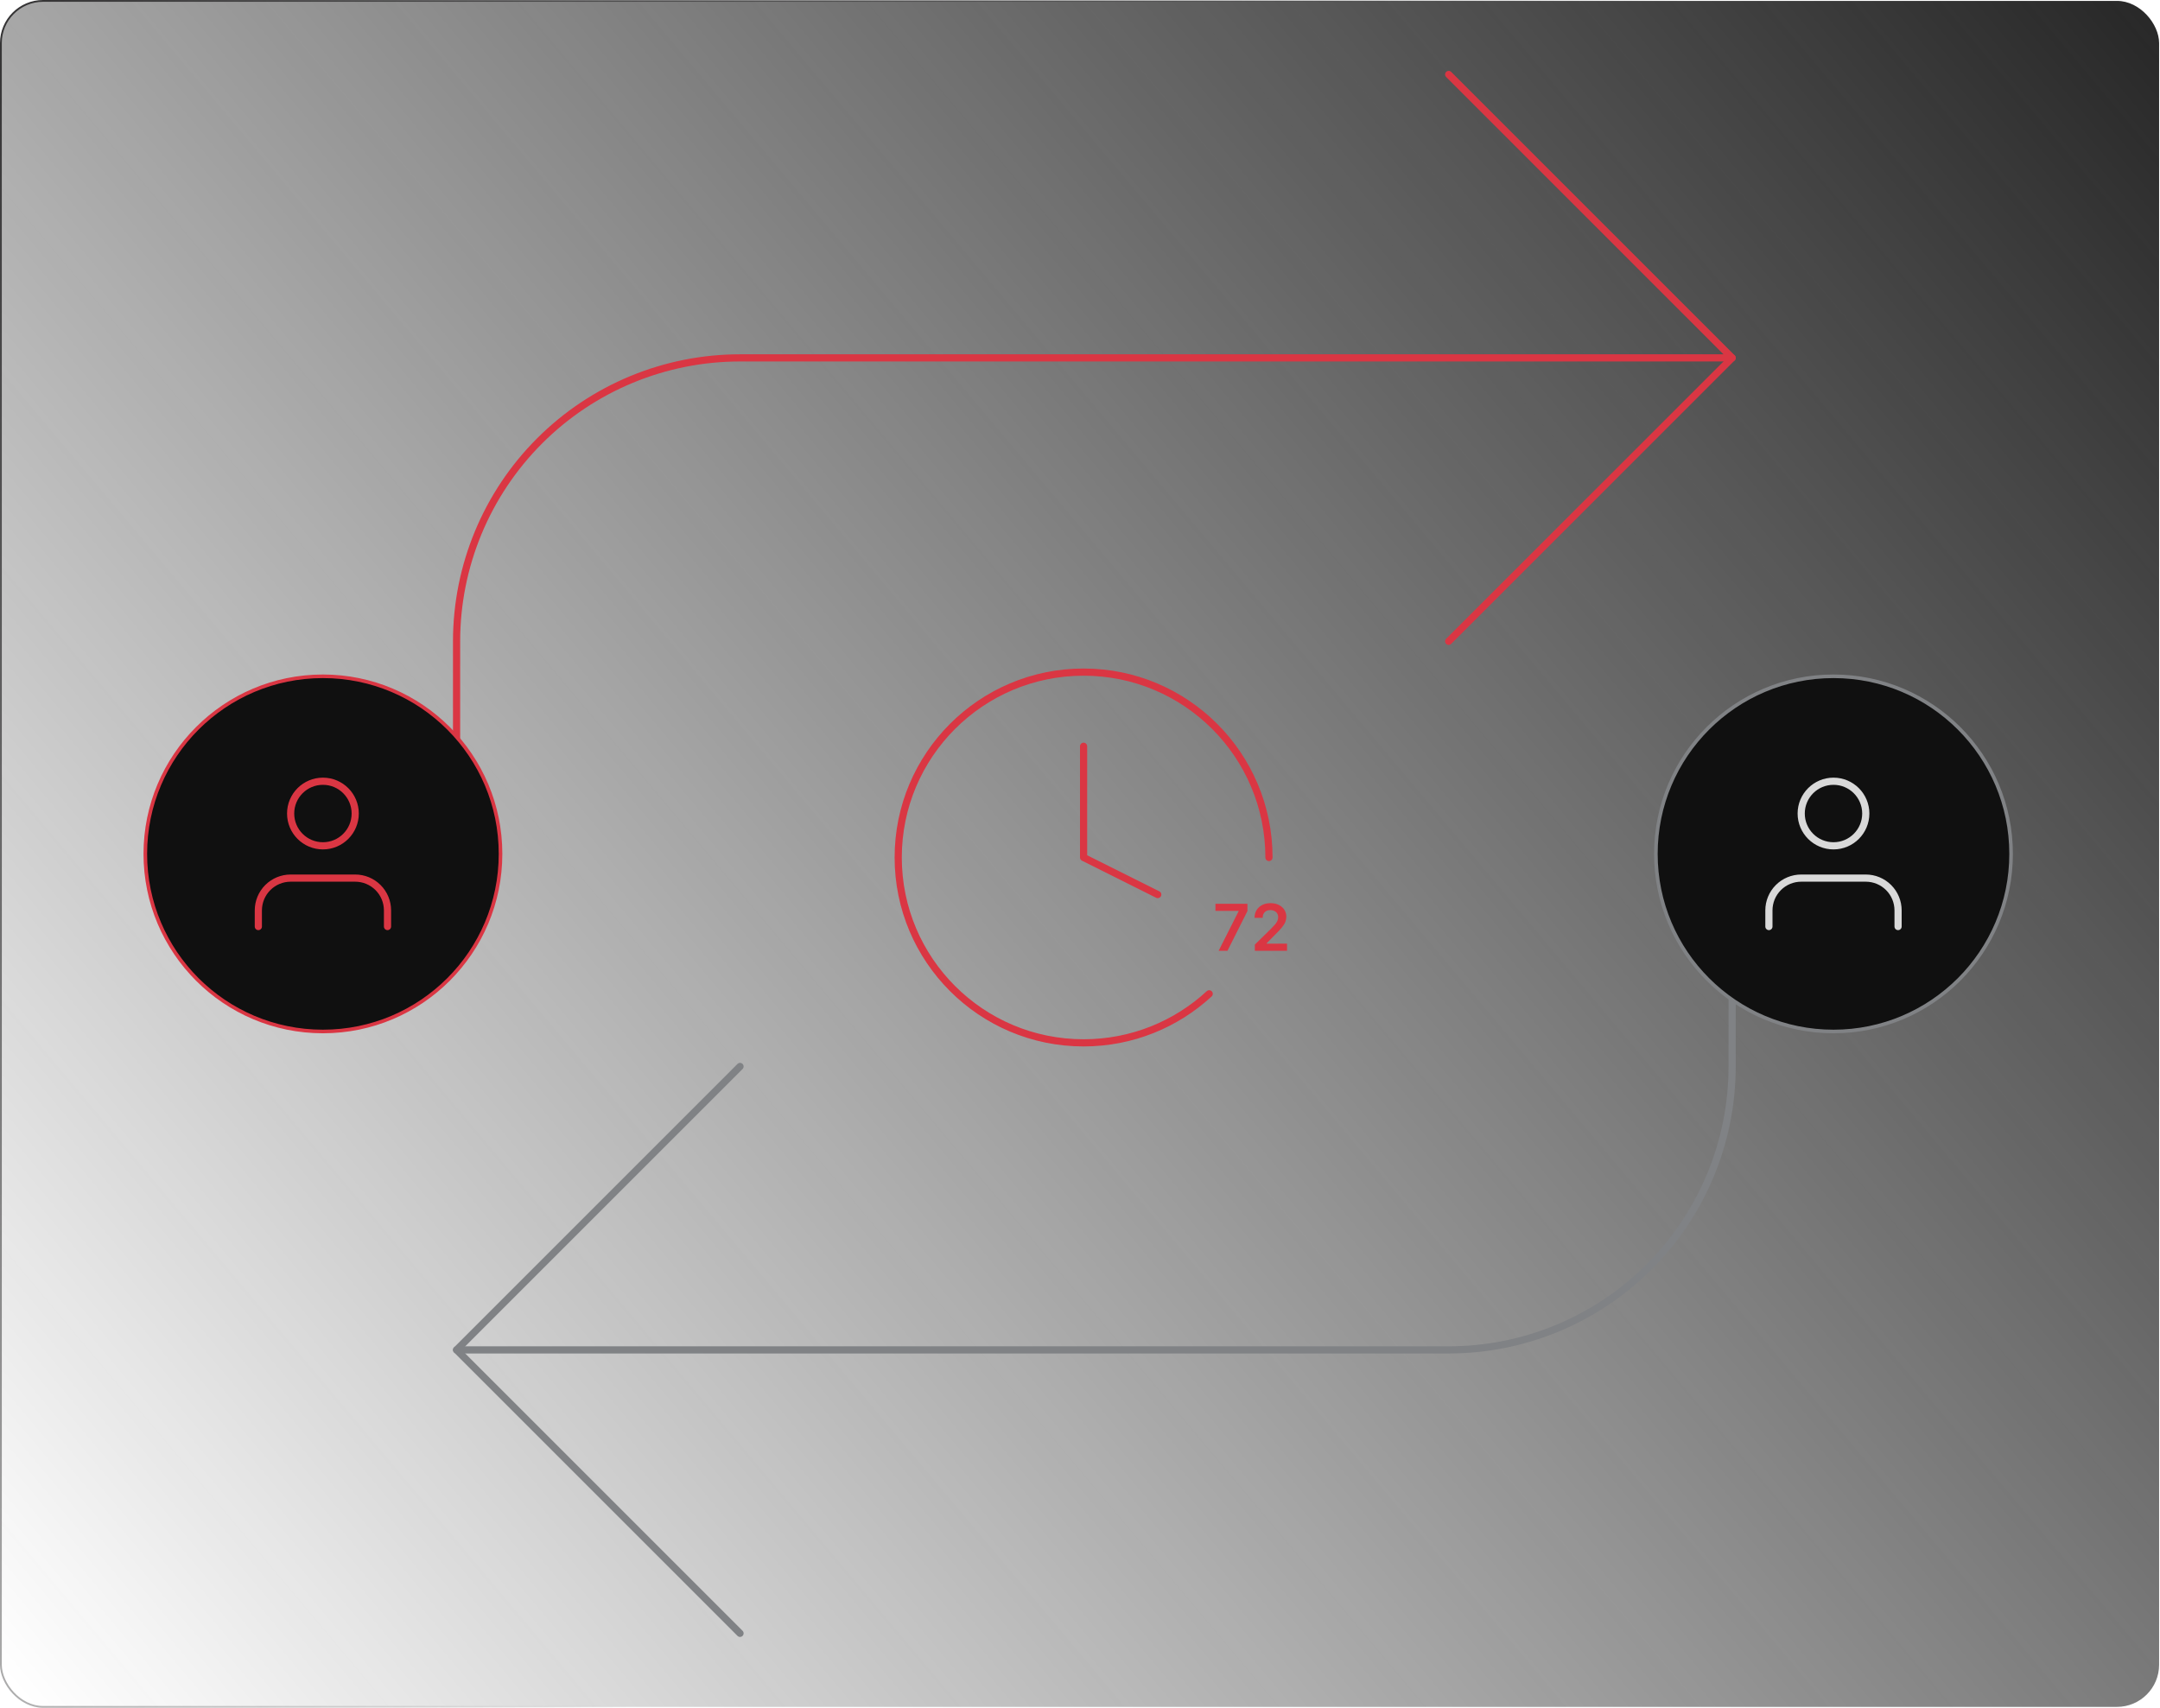
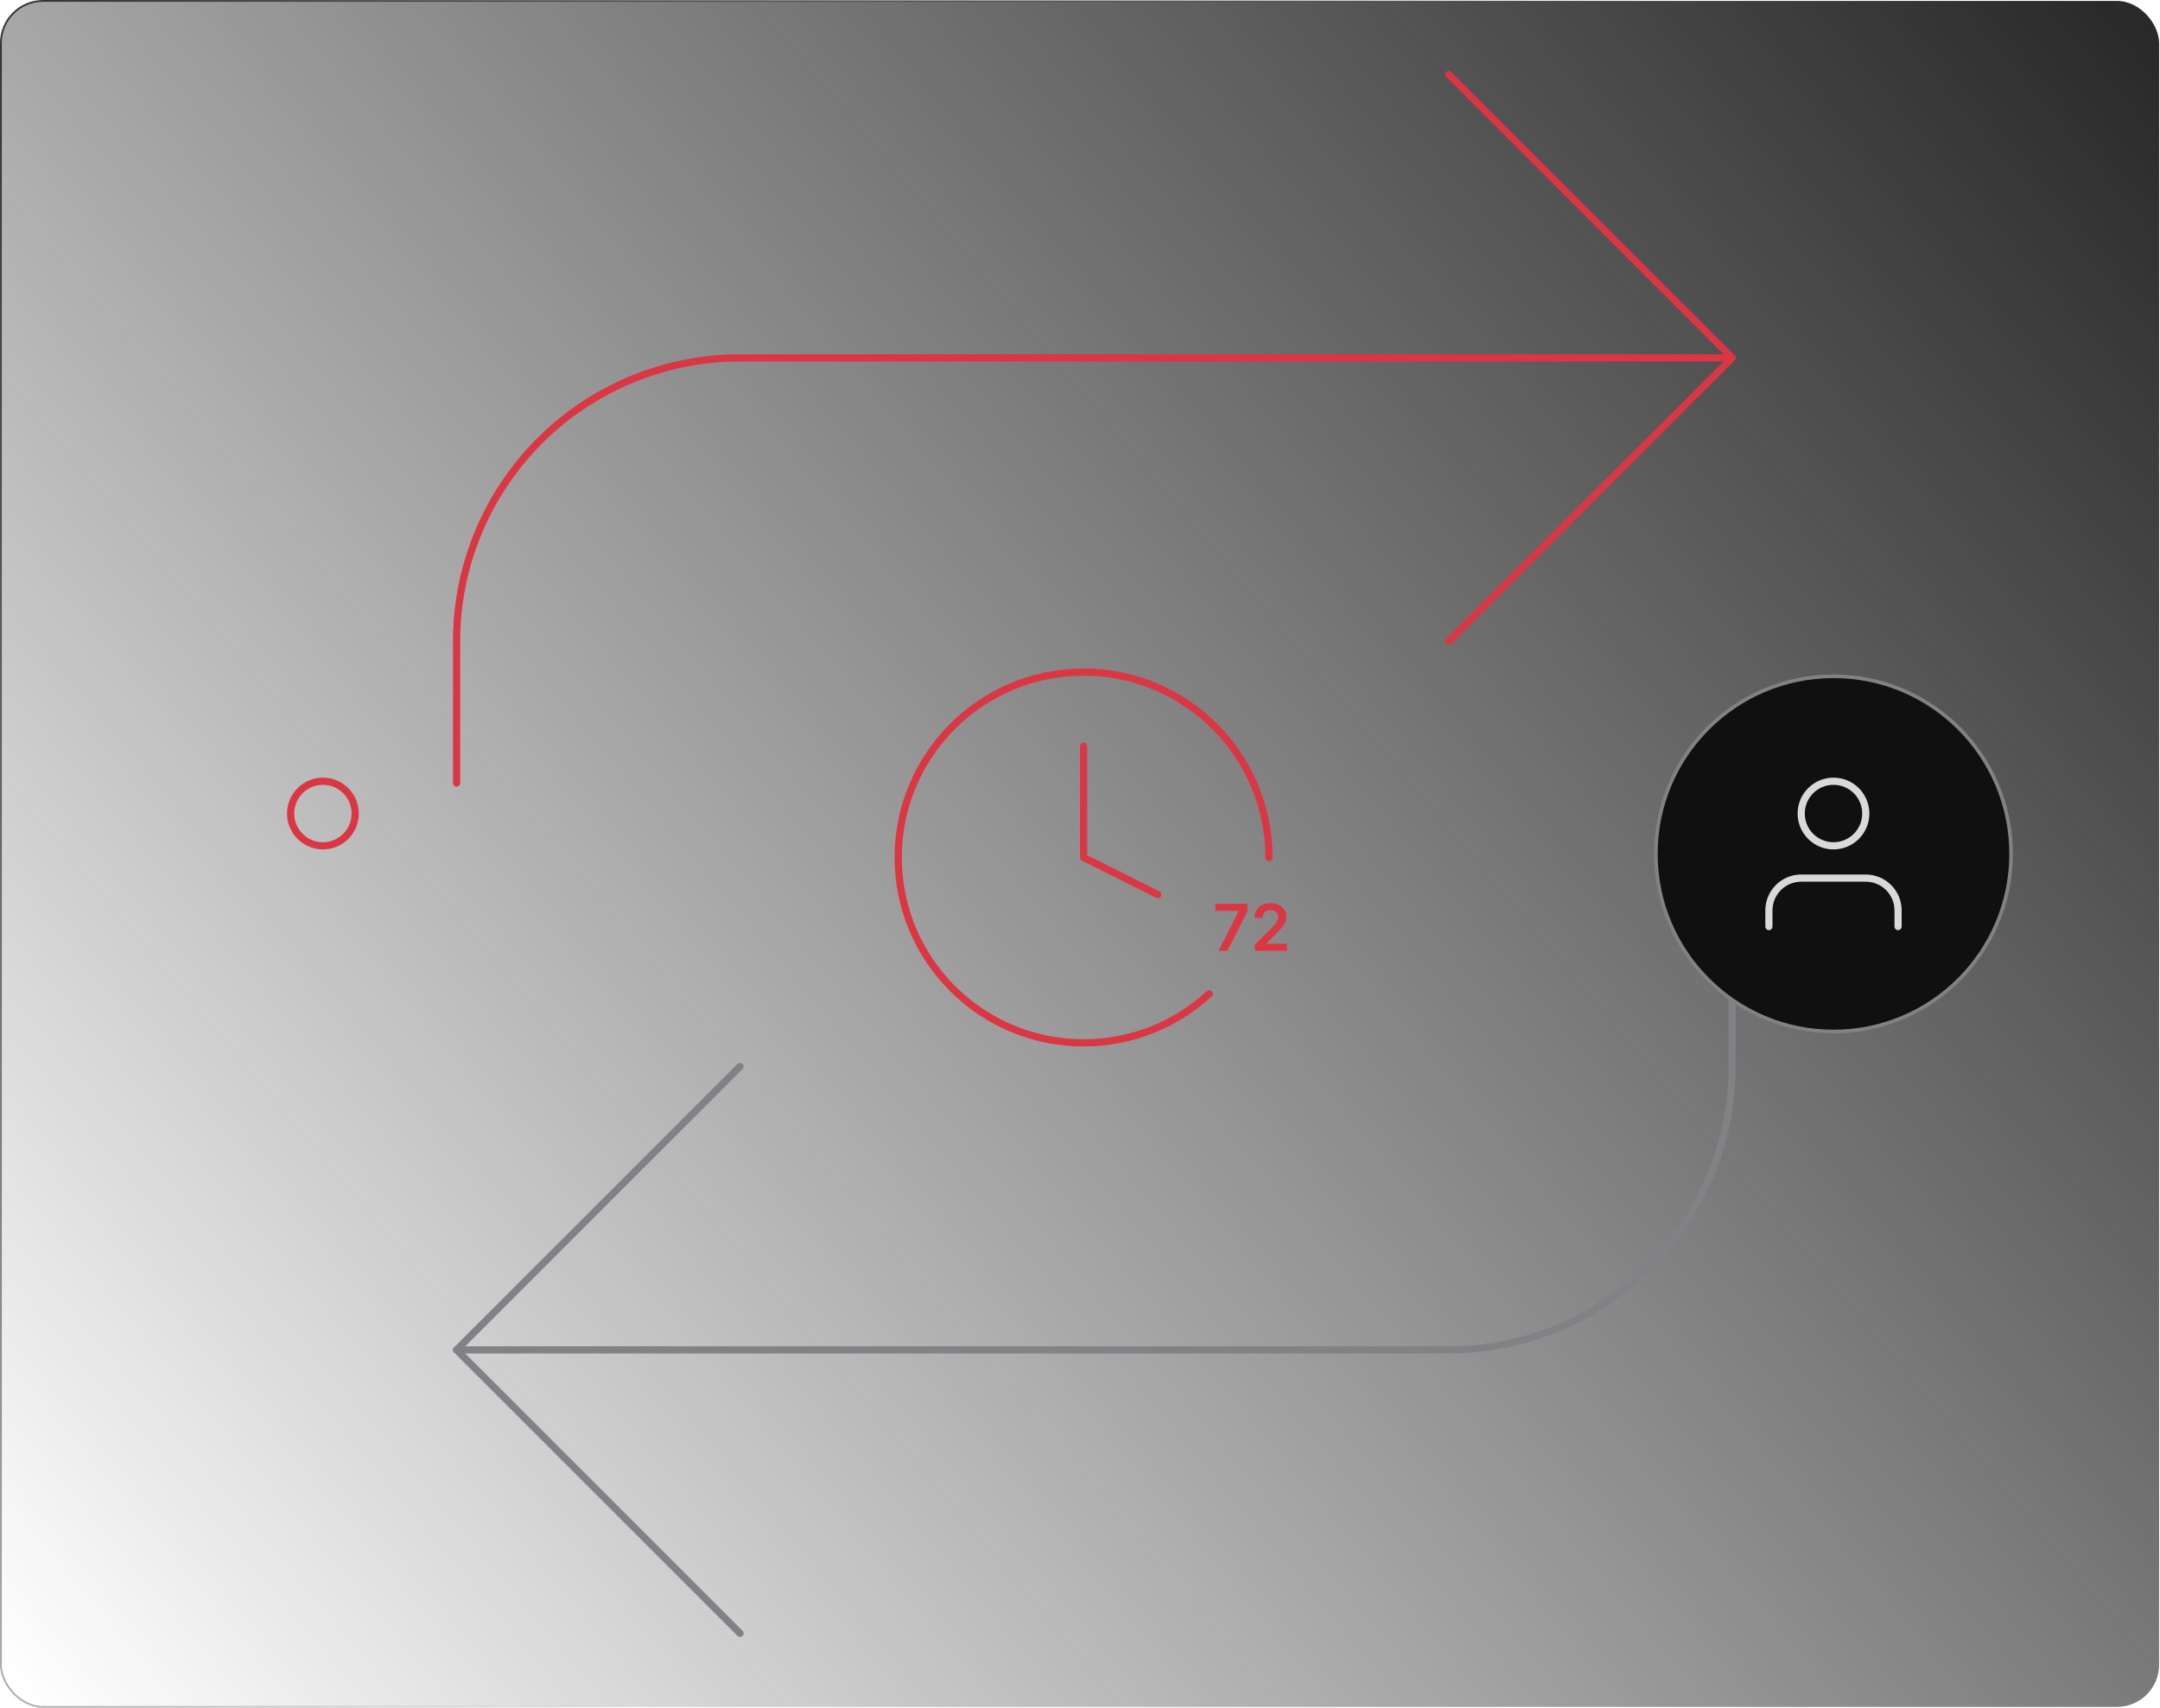
<svg xmlns="http://www.w3.org/2000/svg" width="602" height="476" viewBox="0 0 602 476" fill="none">
  <rect x="0.25" y="0.25" width="601.5" height="475.5" rx="11.75" fill="url(#paint0_linear_6015_1295)" stroke="url(#paint1_linear_6015_1295)" stroke-width="0.5" />
  <path d="M403.75 20.75L482.75 99.75L403.75 178.75" stroke="#DA3643" stroke-width="2" stroke-linecap="round" stroke-linejoin="round" />
  <path d="M127.25 218.25V178.75C127.25 157.798 135.573 137.704 150.389 122.889C165.204 108.073 185.298 99.75 206.25 99.75H482.75" stroke="#DA3643" stroke-width="2" stroke-linecap="round" stroke-linejoin="round" />
  <path d="M206.25 455.25L127.25 376.25L206.25 297.25" stroke="#808285" stroke-width="2" stroke-linecap="round" stroke-linejoin="round" />
  <path d="M482.75 257.75V297.25C482.75 318.202 474.427 338.296 459.611 353.111C444.796 367.927 424.702 376.25 403.75 376.25H127.25" stroke="#808285" stroke-width="2" stroke-linecap="round" stroke-linejoin="round" />
  <path d="M353.667 239C353.667 210.465 330.535 187.333 302 187.333C273.465 187.333 250.333 210.465 250.333 239C250.333 267.535 273.465 290.667 302 290.667C315.506 290.667 327.801 285.484 337.007 277" stroke="#DA3643" stroke-width="2" stroke-linecap="round" stroke-linejoin="round" />
  <path d="M302 208V239L322.667 249.333" stroke="#DA3643" stroke-width="2" stroke-linecap="round" stroke-linejoin="round" />
  <path d="M339.643 265L345.21 253.98V253.891H338.748V251.909H347.665V253.935L342.104 265H339.643ZM349.728 265V263.287L354.273 258.832C354.707 258.393 355.069 258.003 355.359 257.662C355.649 257.321 355.866 256.991 356.011 256.671C356.156 256.352 356.229 256.011 356.229 255.648C356.229 255.235 356.135 254.881 355.947 254.587C355.76 254.289 355.502 254.059 355.174 253.897C354.846 253.735 354.473 253.654 354.055 253.654C353.625 253.654 353.248 253.744 352.924 253.923C352.6 254.097 352.349 254.347 352.17 254.67C351.995 254.994 351.907 255.38 351.907 255.827H349.651C349.651 254.996 349.841 254.274 350.22 253.661C350.599 253.047 351.121 252.572 351.786 252.235C352.455 251.898 353.222 251.73 354.087 251.73C354.965 251.73 355.736 251.894 356.401 252.222C357.066 252.55 357.581 253 357.948 253.571C358.319 254.142 358.504 254.794 358.504 255.527C358.504 256.017 358.41 256.499 358.223 256.972C358.035 257.445 357.705 257.969 357.232 258.544C356.763 259.119 356.105 259.816 355.257 260.634L353.001 262.929V263.018H358.702V265H349.728Z" fill="#DA3643" />
-   <circle cx="90" cy="238" r="49.5" fill="#101010" stroke="#DA3643" />
  <circle cx="511" cy="238" r="49.5" fill="#101010" stroke="#808285" />
  <path d="M529 258.25V253.75C529 251.363 528.052 249.074 526.364 247.386C524.676 245.698 522.387 244.75 520 244.75H502C499.613 244.75 497.324 245.698 495.636 247.386C493.948 249.074 493 251.363 493 253.75V258.25" stroke="#D9D9D9" stroke-width="2" stroke-linecap="round" stroke-linejoin="round" />
  <path d="M511 235.75C515.971 235.75 520 231.721 520 226.75C520 221.779 515.971 217.75 511 217.75C506.029 217.75 502 221.779 502 226.75C502 231.721 506.029 235.75 511 235.75Z" stroke="#D9D9D9" stroke-width="2" stroke-linecap="round" stroke-linejoin="round" />
-   <path d="M108 258.25V253.75C108 251.363 107.052 249.074 105.364 247.386C103.676 245.698 101.387 244.75 99 244.75H81C78.613 244.75 76.324 245.698 74.636 247.386C72.948 249.074 72 251.363 72 253.75V258.25" stroke="#DA3643" stroke-width="2" stroke-linecap="round" stroke-linejoin="round" />
  <path d="M90 235.75C94.971 235.75 99 231.721 99 226.75C99 221.779 94.971 217.75 90 217.75C85.029 217.75 81 221.779 81 226.75C81 231.721 85.029 235.75 90 235.75Z" stroke="#DA3643" stroke-width="2" stroke-linecap="round" stroke-linejoin="round" />
  <defs>
    <linearGradient id="paint0_linear_6015_1295" x1="15" y1="483.5" x2="622.5" y2="-27.5" gradientUnits="userSpaceOnUse">
      <stop stop-color="#0E0E0E" stop-opacity="0" />
      <stop offset="1" stop-color="#1E1E1E" />
    </linearGradient>
    <linearGradient id="paint1_linear_6015_1295" x1="-32.5" y1="65.5" x2="578" y2="444" gradientUnits="userSpaceOnUse">
      <stop stop-color="#353435" />
      <stop offset="0.547" stop-color="#1C1C1C" stop-opacity="0" />
    </linearGradient>
  </defs>
</svg>